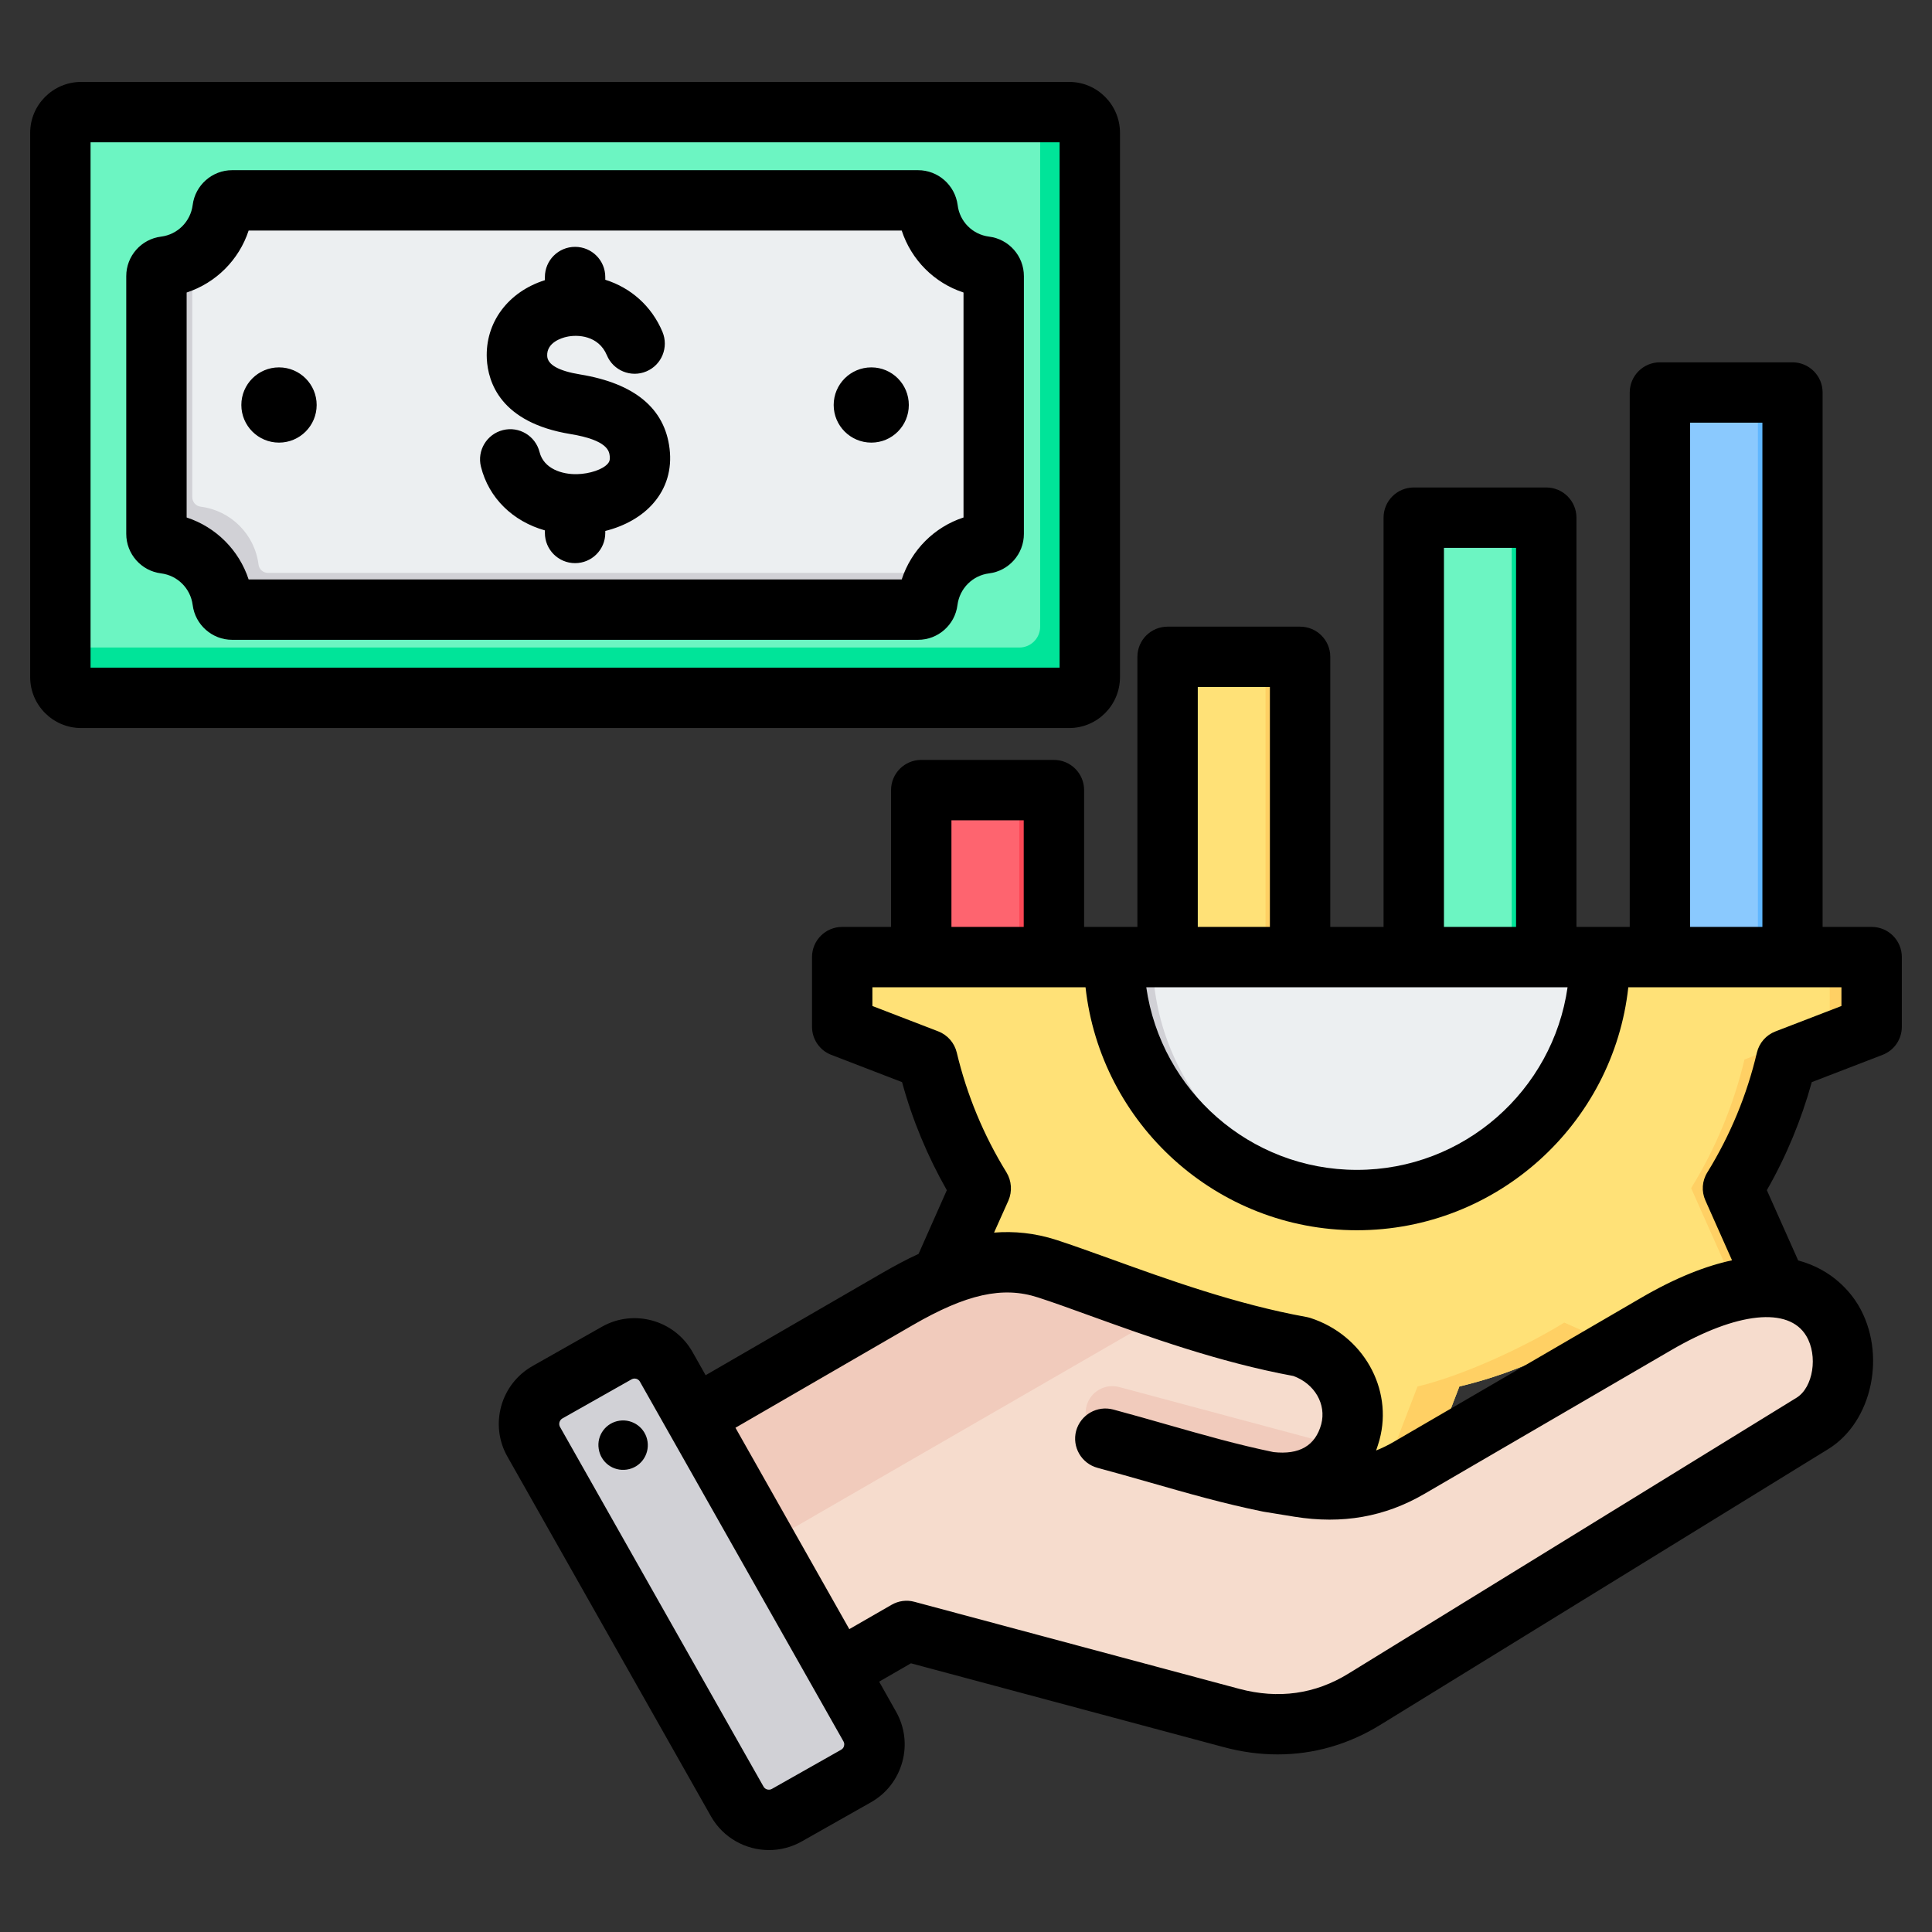
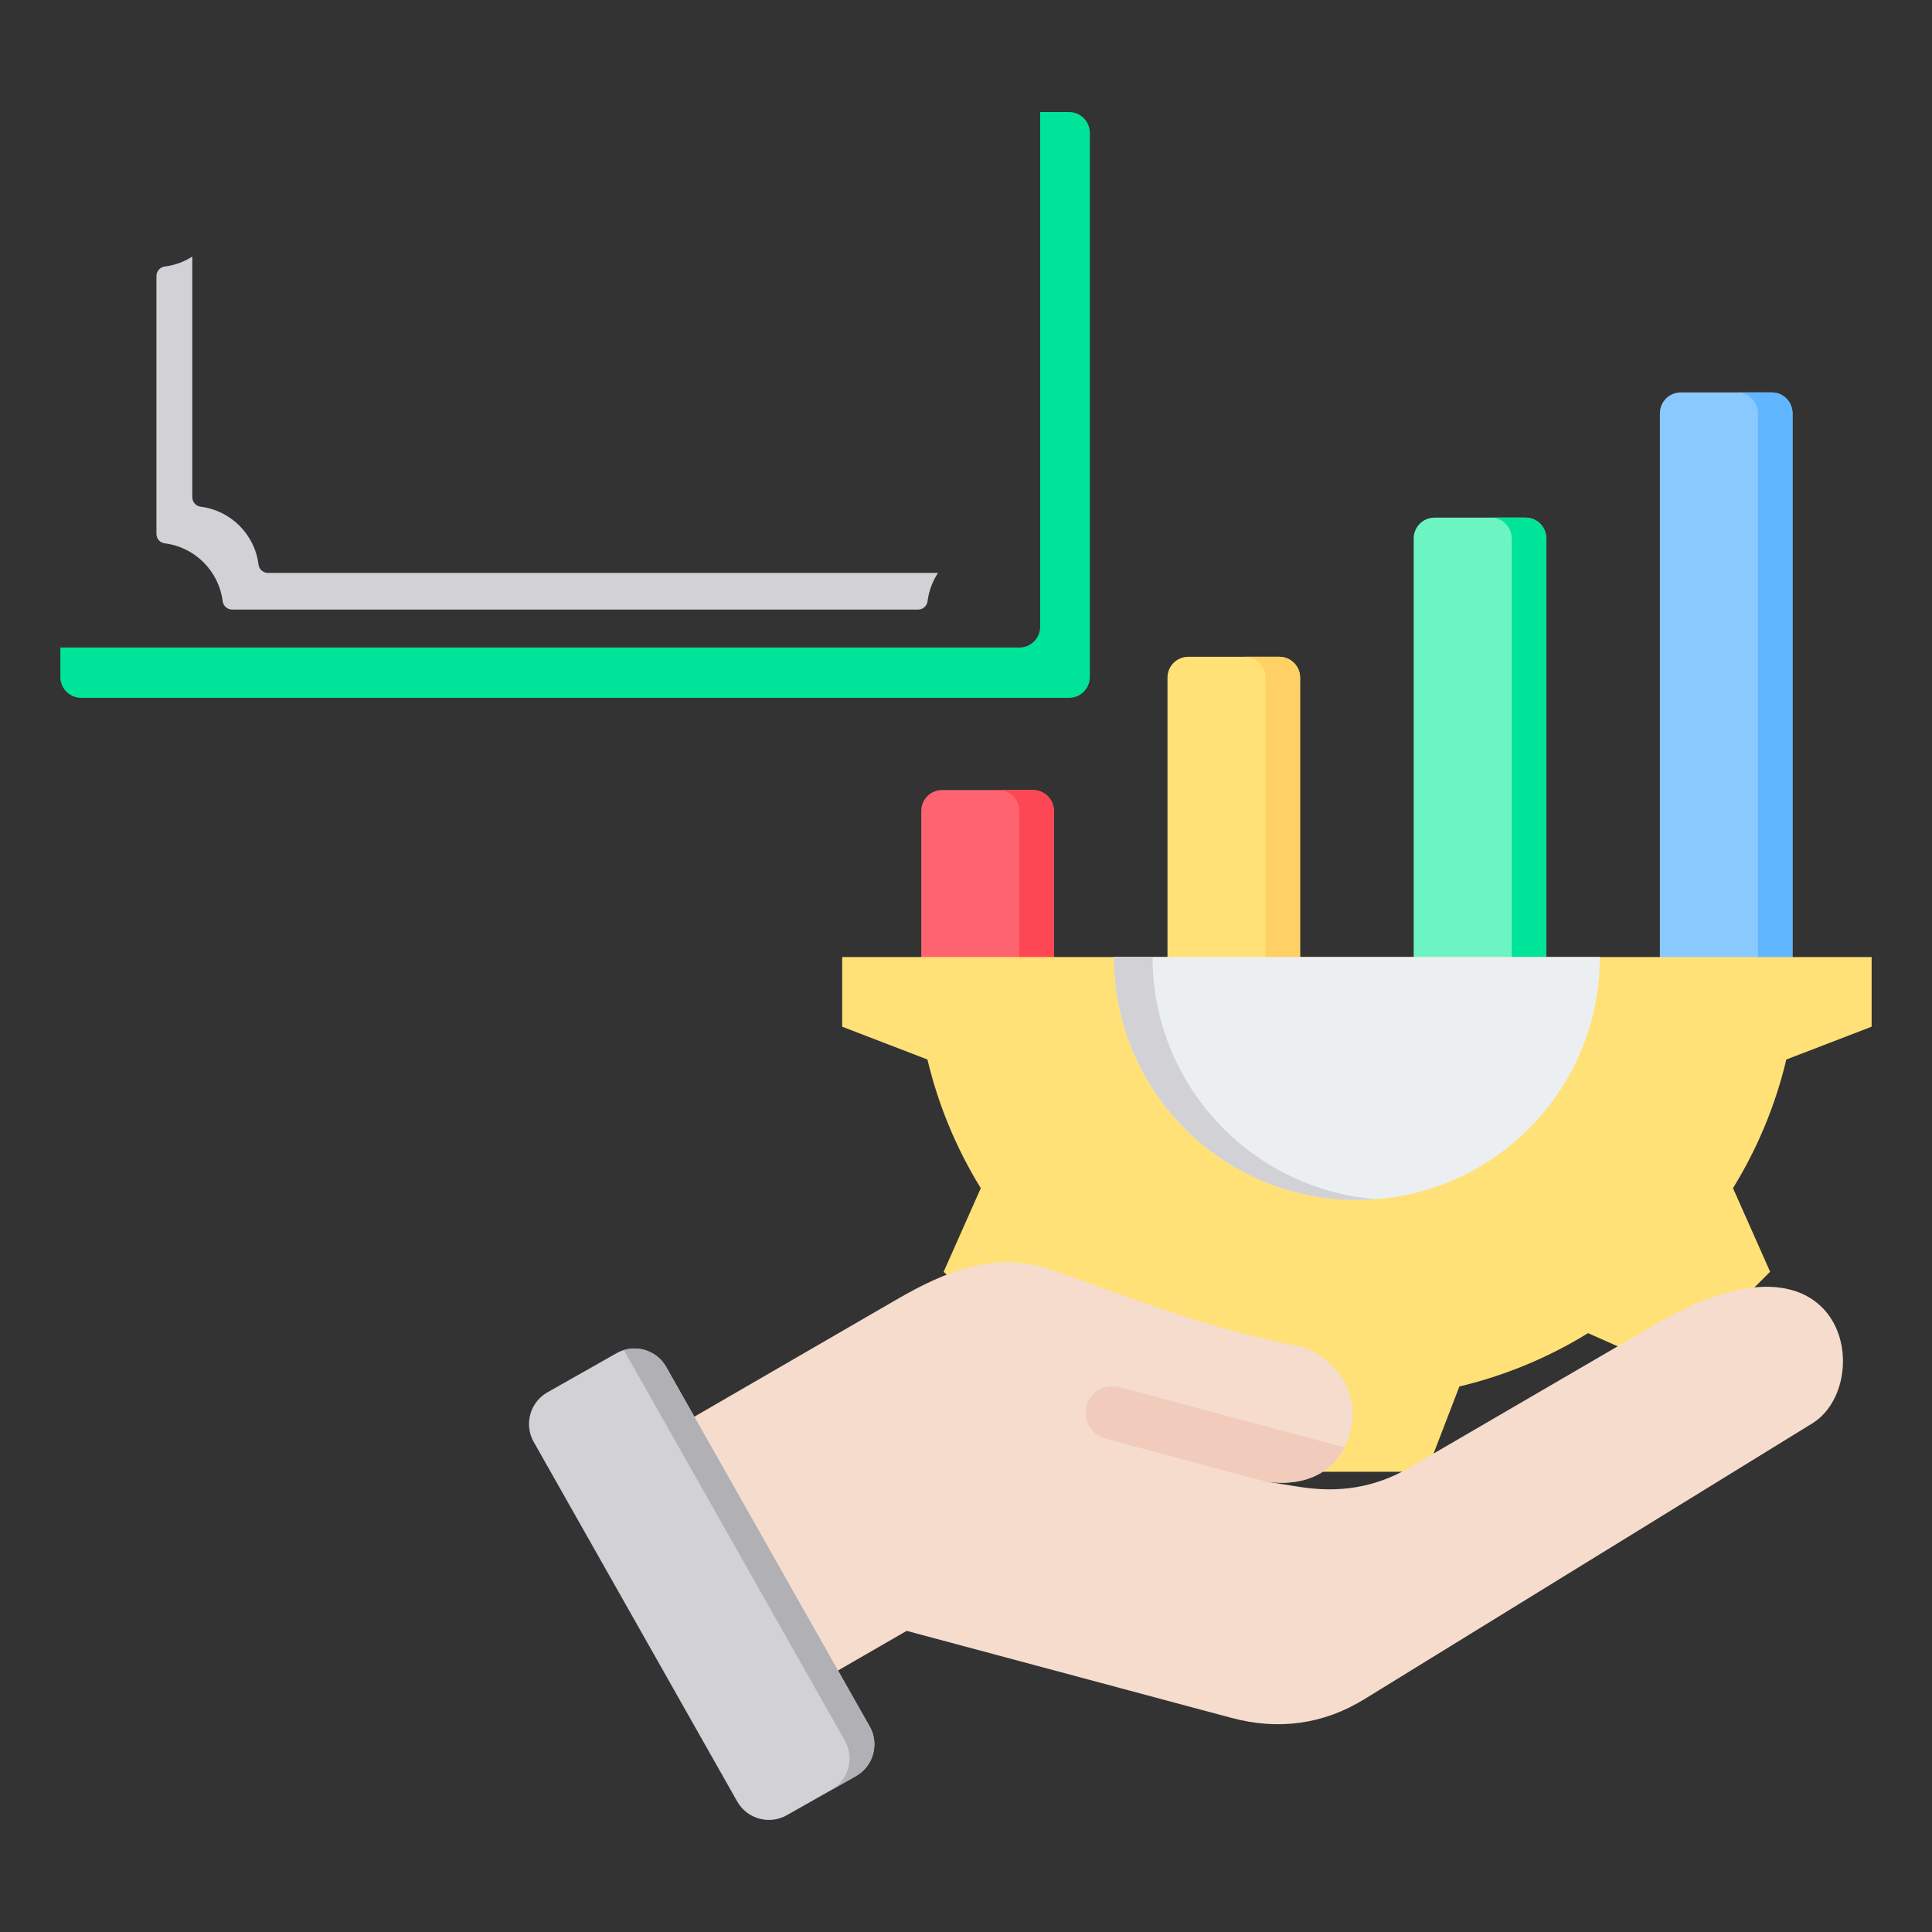
<svg xmlns="http://www.w3.org/2000/svg" id="Layer_1" viewBox="0 0 512 512">
  <rect x="0" y="0" width="512" height="512" fill="#333333" stroke="none" />
  <g clip-rule="evenodd" fill-rule="evenodd">
    <g>
      <g>
-         <path d="m21.499 29.698h261.82c3.029 0 5.5 2.471 5.5 5.5v144.231c0 3.029-2.471 5.5-5.5 5.5h-261.82c-3.029 0-5.5-2.471-5.5-5.5v-144.231c0-3.029 2.471-5.5 5.5-5.5z" fill="#6cf5c2" />
        <path d="m275.65 29.698h7.669c3.029 0 5.5 2.471 5.5 5.5v144.231c0 3.029-2.471 5.5-5.5 5.5h-261.819c-3.029 0-5.5-2.471-5.5-5.5v-7.829h254.15c3.029 0 5.5-2.471 5.5-5.5z" fill="#00e499" />
-         <path d="m61.526 53.084h181.767c1.29 0 2.364.947 2.525 2.227 1.003 7.986 7.333 14.315 15.319 15.319 1.28.161 2.227 1.235 2.227 2.524v68.318c0 1.29-.947 2.364-2.227 2.524-7.986 1.004-14.315 7.333-15.319 15.319-.161 1.28-1.235 2.228-2.525 2.228h-181.767c-1.29 0-2.364-.948-2.525-2.228-1.003-7.986-7.333-14.315-15.319-15.319-1.28-.161-2.227-1.234-2.227-2.524v-68.318c0-1.29.947-2.364 2.227-2.524 7.986-1.004 14.316-7.333 15.319-15.319.161-1.28 1.235-2.227 2.525-2.227z" fill="#eceff1" />
        <path d="m248.585 151.826c-1.451 2.202-2.423 4.749-2.768 7.49-.161 1.28-1.234 2.228-2.524 2.228h-181.767c-1.29 0-2.364-.947-2.525-2.228-1.004-7.986-7.333-14.315-15.319-15.319-1.279-.161-2.227-1.235-2.227-2.525v-68.317c0-1.29.947-2.364 2.227-2.525 2.654-.333 5.125-1.256 7.278-2.631v63.757c0 1.29.948 2.364 2.228 2.525 7.986 1.004 14.315 7.333 15.319 15.319.161 1.28 1.234 2.227 2.524 2.227h177.554z" fill="#d1d1d6" />
      </g>
      <g>
        <path d="m249.647 209.378h24.145c3.028 0 5.497 2.469 5.497 5.497v56.418c0 3.027-2.469 5.497-5.497 5.497h-24.145c-3.027 0-5.497-2.469-5.497-5.497v-56.418c0-3.028 2.469-5.497 5.497-5.497z" fill="#fe646f" />
        <path d="m264.629 209.378h9.162c3.028 0 5.497 2.469 5.497 5.497v56.418c0 3.028-2.469 5.497-5.497 5.497h-9.162c3.028 0 5.497-2.469 5.497-5.497v-56.418c0-3.028-2.469-5.497-5.497-5.497z" fill="#fd4755" />
        <path d="m339.039 174.058c-8.048 0-16.097 0-24.145 0-3.028 0-5.497 2.47-5.497 5.497v91.738c0 3.028 2.469 5.497 5.497 5.497h24.145c3.028 0 5.497-2.47 5.497-5.497 0-32.459 0-59.279 0-91.738 0-3.027-2.469-5.497-5.497-5.497z" fill="#ffe177" />
        <path d="m339.039 174.058h-9.162c3.027 0 5.497 2.47 5.497 5.497v91.738c0 3.028-2.469 5.497-5.497 5.497h9.162c3.028 0 5.497-2.47 5.497-5.497 0-32.459 0-59.279 0-91.738 0-3.027-2.469-5.497-5.497-5.497z" fill="#ffd064" />
        <path d="m404.286 137.177h-24.145c-3.028 0-5.497 2.469-5.497 5.497v128.618c0 3.028 2.469 5.497 5.497 5.497h24.145c3.028 0 5.497-2.469 5.497-5.497v-128.618c0-3.027-2.469-5.497-5.497-5.497z" fill="#6cf5c2" />
        <path d="m404.286 137.177h-9.162c3.028 0 5.497 2.469 5.497 5.497v128.618c0 3.028-2.469 5.497-5.497 5.497h9.162c3.027 0 5.497-2.469 5.497-5.497v-128.618c0-3.027-2.469-5.497-5.497-5.497z" fill="#00e499" />
        <path d="m445.387 104h24.145c3.028 0 5.497 2.469 5.497 5.497v161.796c0 3.028-2.469 5.497-5.497 5.497h-24.145c-3.027 0-5.497-2.469-5.497-5.497v-161.796c0-3.028 2.469-5.497 5.497-5.497z" fill="#8ac9fe" />
        <path d="m460.37 104h9.162c3.028 0 5.497 2.469 5.497 5.497v161.795c0 3.028-2.469 5.497-5.497 5.497h-9.162c3.028 0 5.497-2.469 5.497-5.497v-161.795c0-3.028-2.469-5.497-5.497-5.497z" fill="#60b7ff" />
      </g>
      <g>
        <path d="m496.001 253.622v18.461l-22.605 8.7c-2.866 12.045-7.642 23.547-14.133 34.09l9.838 22.151-26.108 26.108-22.144-9.835c-10.544 6.494-22.052 11.269-34.098 14.135l-8.698 22.6h-36.923l-8.701-22.605c-12.045-2.866-23.547-7.641-34.089-14.133l-22.152 9.839-26.108-26.108 9.836-22.144c-6.494-10.544-11.269-22.052-14.135-34.099l-22.6-8.698v-18.461h272.82z" fill="#ffe177" />
-         <path d="m298.34 353.293-22.152 9.839-3.411-3.411 20.768-9.224c1.578.971 3.176 1.903 4.795 2.796zm122.509.003c-10.544 6.494-22.052 11.269-34.098 14.135l-8.698 22.6h-11.091l8.698-22.6c12.047-2.866 28.349-10.438 38.892-16.931zm75.152-99.674v18.461l-22.605 8.7c-2.866 12.045-7.642 23.547-14.133 34.09l9.838 22.151-26.108 26.108-7.679-3.411 22.697-22.698-9.839-22.151c6.492-10.542 11.266-22.045 14.133-34.09l22.605-8.7v-18.461h11.091z" fill="#ffd064" />
        <path d="m295.203 253.622c0 35.563 28.825 64.387 64.387 64.387s64.387-28.824 64.388-64.387z" fill="#eceff1" />
        <path d="m295.203 253.622c0 35.562 28.825 64.387 64.387 64.387 1.724 0 3.433-.07 5.122-.203-33.167-2.61-59.266-30.346-59.266-64.184z" fill="#d1d1d6" />
      </g>
      <g>
        <path d="m169.754 383.701 68.019-39.408c12.766-7.396 25.746-12.64 39.777-8.088 15.644 5.073 41.189 15.967 67.24 20.665 9.67 3.135 15.698 12.818 13.068 22.635-2.631 9.819-10.928 14.882-22.635 13.071l9.107 1.457c10.436 1.669 20.019.24 29.153-5.078l65.397-38.09c50.835-29.606 58.301 15.941 41.399 26.347l-118.68 73.078c-10.915 6.719-22.859 8.288-35.241 4.969l-86.081-23.066-31.879 18.406c-6.129 3.538-14.015 1.426-17.554-4.703l-25.779-44.651c-3.534-6.124-1.43-14 4.689-17.544z" fill="#f6dccd" />
        <path d="m356.306 383.578c-3.635 7.104-11.125 10.538-21.083 8.998-14.101-3.729-28.185-7.552-42.274-11.327-3.773-1.011-6.013-4.89-5.002-8.663 1.011-3.774 4.89-6.013 8.664-5.002z" fill="#f1cbbc" />
-         <path d="m169.753 383.701 68.019-39.408c12.766-7.396 25.746-12.64 39.777-8.088 8.37 2.714 19.574 7.094 32.173 11.3l-131.762 76.073-12.894-22.333c-3.536-6.124-1.431-14 4.687-17.544z" fill="#f1cbbc" />
        <path d="m176.535 362.238 53.945 95.316c2.608 4.609.971 10.514-3.637 13.122l-18.349 10.384c-4.609 2.608-10.513.972-13.122-3.637l-53.945-95.316c-2.608-4.609-.971-10.514 3.637-13.122l18.349-10.384c4.609-2.609 10.514-.972 13.122 3.637z" fill="#d1d1d6" />
        <path d="m204.907 427.726 9.548 16.871 9.442 16.683c2.603 4.599.978 10.489-3.609 13.106l6.555-3.709c4.609-2.608 6.245-8.513 3.637-13.122l-9.473-16.739-19.023-33.612-19.044-33.649-6.404-11.316c-2.259-3.992-6.993-5.754-11.214-4.458l11.088 19.592 19.023 33.612 9.474 16.739z" fill="#b1b1b5" />
      </g>
    </g>
-     <path d="m171.606 382.041c.518 3.577-1.93 6.9-5.507 7.418-3.624.532-6.919-1.949-7.437-5.531-.565-3.577 1.93-6.91 5.507-7.427 3.577-.522 6.919 1.948 7.437 5.54zm-10.544-259.161c.329-.391.659-.861.518-2.043-.141-1.247-.518-4.189-10.402-5.808-18.592-3.05-21.84-13.791-22.169-19.92-.471-9.64 5.648-17.783 15.392-20.861v-.828c0-4.424 3.577-8.002 8.002-8.002s8.002 3.577 8.002 8.002v.72c6.731 2.099 12.285 6.957 15.156 13.81 1.695 4.076-.188 8.769-4.283 10.478-4.048 1.709-8.755-.207-10.449-4.279-2.212-5.272-7.766-5.549-10.685-4.881-1.271.278-5.319 1.482-5.131 5.069.094 2.321 3.06 3.973 8.755 4.9 14.403 2.372 22.405 8.99 23.676 19.67.659 5.441-.8 10.431-4.283 14.431-3.012 3.497-7.531 6.067-12.756 7.371v.532c0 4.415-3.577 7.997-8.002 7.997s-8.002-3.582-8.002-7.997v-.682c-8.473-2.391-14.874-8.553-16.945-16.879-1.083-4.293 1.553-8.633 5.836-9.701 4.283-1.073 8.614 1.539 9.696 5.827 1.13 4.471 6.025 5.945 9.932 5.851 3.388-.08 6.824-1.247 8.142-2.777zm-97.103-15.552c0-5.507 4.472-9.969 9.979-9.969s9.979 4.462 9.979 9.969c0 5.503-4.472 9.97-9.979 9.97s-9.979-4.467-9.979-9.97zm156.975 0c0-5.507 4.472-9.969 9.979-9.969s9.932 4.462 9.932 9.969c0 5.503-4.425 9.97-9.932 9.97-5.508 0-9.979-4.467-9.979-9.97zm-171.472-29.808v59.617c7.766 2.542 13.886 8.651 16.427 16.422h173.072c2.542-7.771 8.614-13.881 16.38-16.422v-59.617c-7.766-2.542-13.838-8.651-16.38-16.422h-173.072c-2.542 7.77-8.661 13.88-16.427 16.422zm-6.778 74.43c4.377.551 7.813 4.001 8.378 8.378.659 5.262 5.177 9.23 10.449 9.23h181.78c5.319 0 9.79-3.968 10.449-9.23.565-4.378 4.001-7.828 8.378-8.378 5.272-.659 9.225-5.163 9.225-10.463v-68.32c0-5.295-3.954-9.8-9.225-10.459-4.378-.551-7.813-3.996-8.331-8.378-.706-5.262-5.177-9.23-10.496-9.23h-181.779c-5.272 0-9.79 3.968-10.449 9.23-.565 4.382-4.001 7.828-8.378 8.378-5.272.659-9.226 5.163-9.226 10.459v68.32c0 5.299 3.953 9.804 9.225 10.463zm238.121 24.988v-139.229h-256.807v139.229zm16.004 2.5v-144.228c0-7.441-6.025-13.499-13.462-13.499h-261.844c-7.437 0-13.509 6.058-13.509 13.499v144.228c0 7.451 6.072 13.5 13.509 13.5h261.844c7.437-.001 13.462-6.049 13.462-13.5zm191.193 87.162-17.462 6.726c-2.495.951-4.33 3.05-4.942 5.625-2.636 11.207-7.06 21.887-13.132 31.738-1.412 2.25-1.6 5.027-.518 7.437l7.06 15.871c-6.778 1.44-14.78 4.5-24.146 9.969l-65.426 38.093c-1.553.918-3.154 1.69-4.754 2.339.329-.899.612-1.841.894-2.81 3.671-13.603-4.378-27.799-18.31-32.313-.377-.108-.706-.198-1.083-.268-18.592-3.351-37.043-10.03-51.87-15.392-5.225-1.869-10.12-3.648-14.309-5.008-5.742-1.859-11.25-2.372-16.568-1.958l3.813-8.51c1.035-2.41.847-5.192-.518-7.441-6.072-9.842-10.496-20.531-13.179-31.762-.612-2.56-2.448-4.66-4.895-5.611l-17.463-6.726v-4.961h56.483c4.001 36.158 34.69 64.39 71.921 64.39 37.185 0 67.967-28.232 71.921-64.39h56.483zm-9.319 87.439c-4.66-7.813-18.404-6.368-35.772 3.752l-65.426 38.097c-10.496 6.11-21.746 8.091-34.407 6.062l-8.143-1.323c-.047-.009-.282-.052-.329-.061-10.261-2.09-19.722-4.787-29.701-7.649-4.565-1.299-9.272-2.64-14.026-3.921-4.283-1.149-6.825-5.531-5.695-9.8 1.177-4.269 5.554-6.801 9.837-5.658 4.895 1.309 9.649 2.669 14.262 3.987 9.602 2.739 18.686 5.333 28.194 7.291 6.872.772 11.108-1.699 12.661-7.371 1.412-5.319-1.742-10.746-7.39-12.798-19.722-3.634-38.643-10.473-53.894-15.98-5.272-1.911-9.837-3.563-13.791-4.838-9.32-3.031-18.969-.894-33.278 7.399l-46.88 27.14 30.171 53.366 11.202-6.448c1.836-1.059 4.001-1.351 6.025-.8l86.089 23.068c10.402 2.772 20.145 1.412 28.994-4.057l118.708-73.079c4.424-2.71 5.742-11.13 2.589-16.379zm-255.019 108.668c.094-.296.141-.758-.141-1.229l-53.941-95.328c-.283-.522-.847-.824-1.412-.824-.282 0-.565.071-.8.212l-18.357 10.379c-.753.443-1.036 1.45-.612 2.222l53.941 95.329c.424.772 1.459 1.05 2.212.612l18.357-10.383c.47-.269.706-.688.753-.99zm28.476-245.318h19.157v28.251h-19.157zm65.285-35.32h19.11v63.571h-19.11zm65.237-36.878h19.11v100.449h-19.11zm32.76 116.448h-111.647c3.907 27.319 27.441 48.391 55.824 48.391 28.382 0 51.916-21.072 55.823-48.391zm32.477-149.622h19.157v133.623h-19.157zm48.105 133.623h-12.991v-141.621c0-4.42-3.577-8.002-8.002-8.002h-35.113c-4.425 0-8.002 3.582-8.002 8.002v141.621h-14.121v-108.451c0-4.42-3.577-8.002-8.002-8.002h-35.113c-4.425 0-8.002 3.582-8.002 8.002v108.451h-14.121v-71.573c0-4.42-3.577-7.997-8.002-7.997h-35.113c-4.424 0-8.002 3.577-8.002 7.997v71.573h-14.121v-36.252c0-4.42-3.577-8.002-8.002-8.002h-35.16c-4.424 0-8.002 3.582-8.002 8.002v36.252h-12.944c-4.425 0-8.002 3.577-8.002 7.997v18.46c0 3.309 2.024 6.279 5.131 7.46l18.733 7.22c2.73 10.011 6.731 19.609 11.861 28.641l-7.484 16.87c-3.389 1.558-6.589 3.309-9.696 5.098l-46.739 27.06-3.483-6.176c-4.801-8.463-15.58-11.452-24.005-6.665l-18.357 10.393c-8.472 4.777-11.485 15.561-6.684 24.019l53.941 95.328c3.248 5.724 9.225 8.943 15.392 8.943 2.918 0 5.931-.734 8.661-2.283l18.357-10.388c4.095-2.311 7.014-6.091 8.284-10.628 1.271-4.552.659-9.315-1.648-13.391l-4.471-7.941 8.425-4.862 82.888 22.212c4.801 1.29 9.602 1.939 14.309 1.93 9.508 0 18.733-2.622 27.159-7.809l118.708-73.088c11.814-7.253 15.58-25.474 7.954-38.225-1.883-3.107-6.637-9.329-15.909-11.786-.047-.085-.047-.16-.094-.245l-8.19-18.376c5.177-9.033 9.131-18.635 11.908-28.632l18.733-7.22c3.107-1.181 5.131-4.152 5.131-7.46v-18.46c.002-4.419-3.576-7.996-8-7.996z" />
  </g>
</svg>